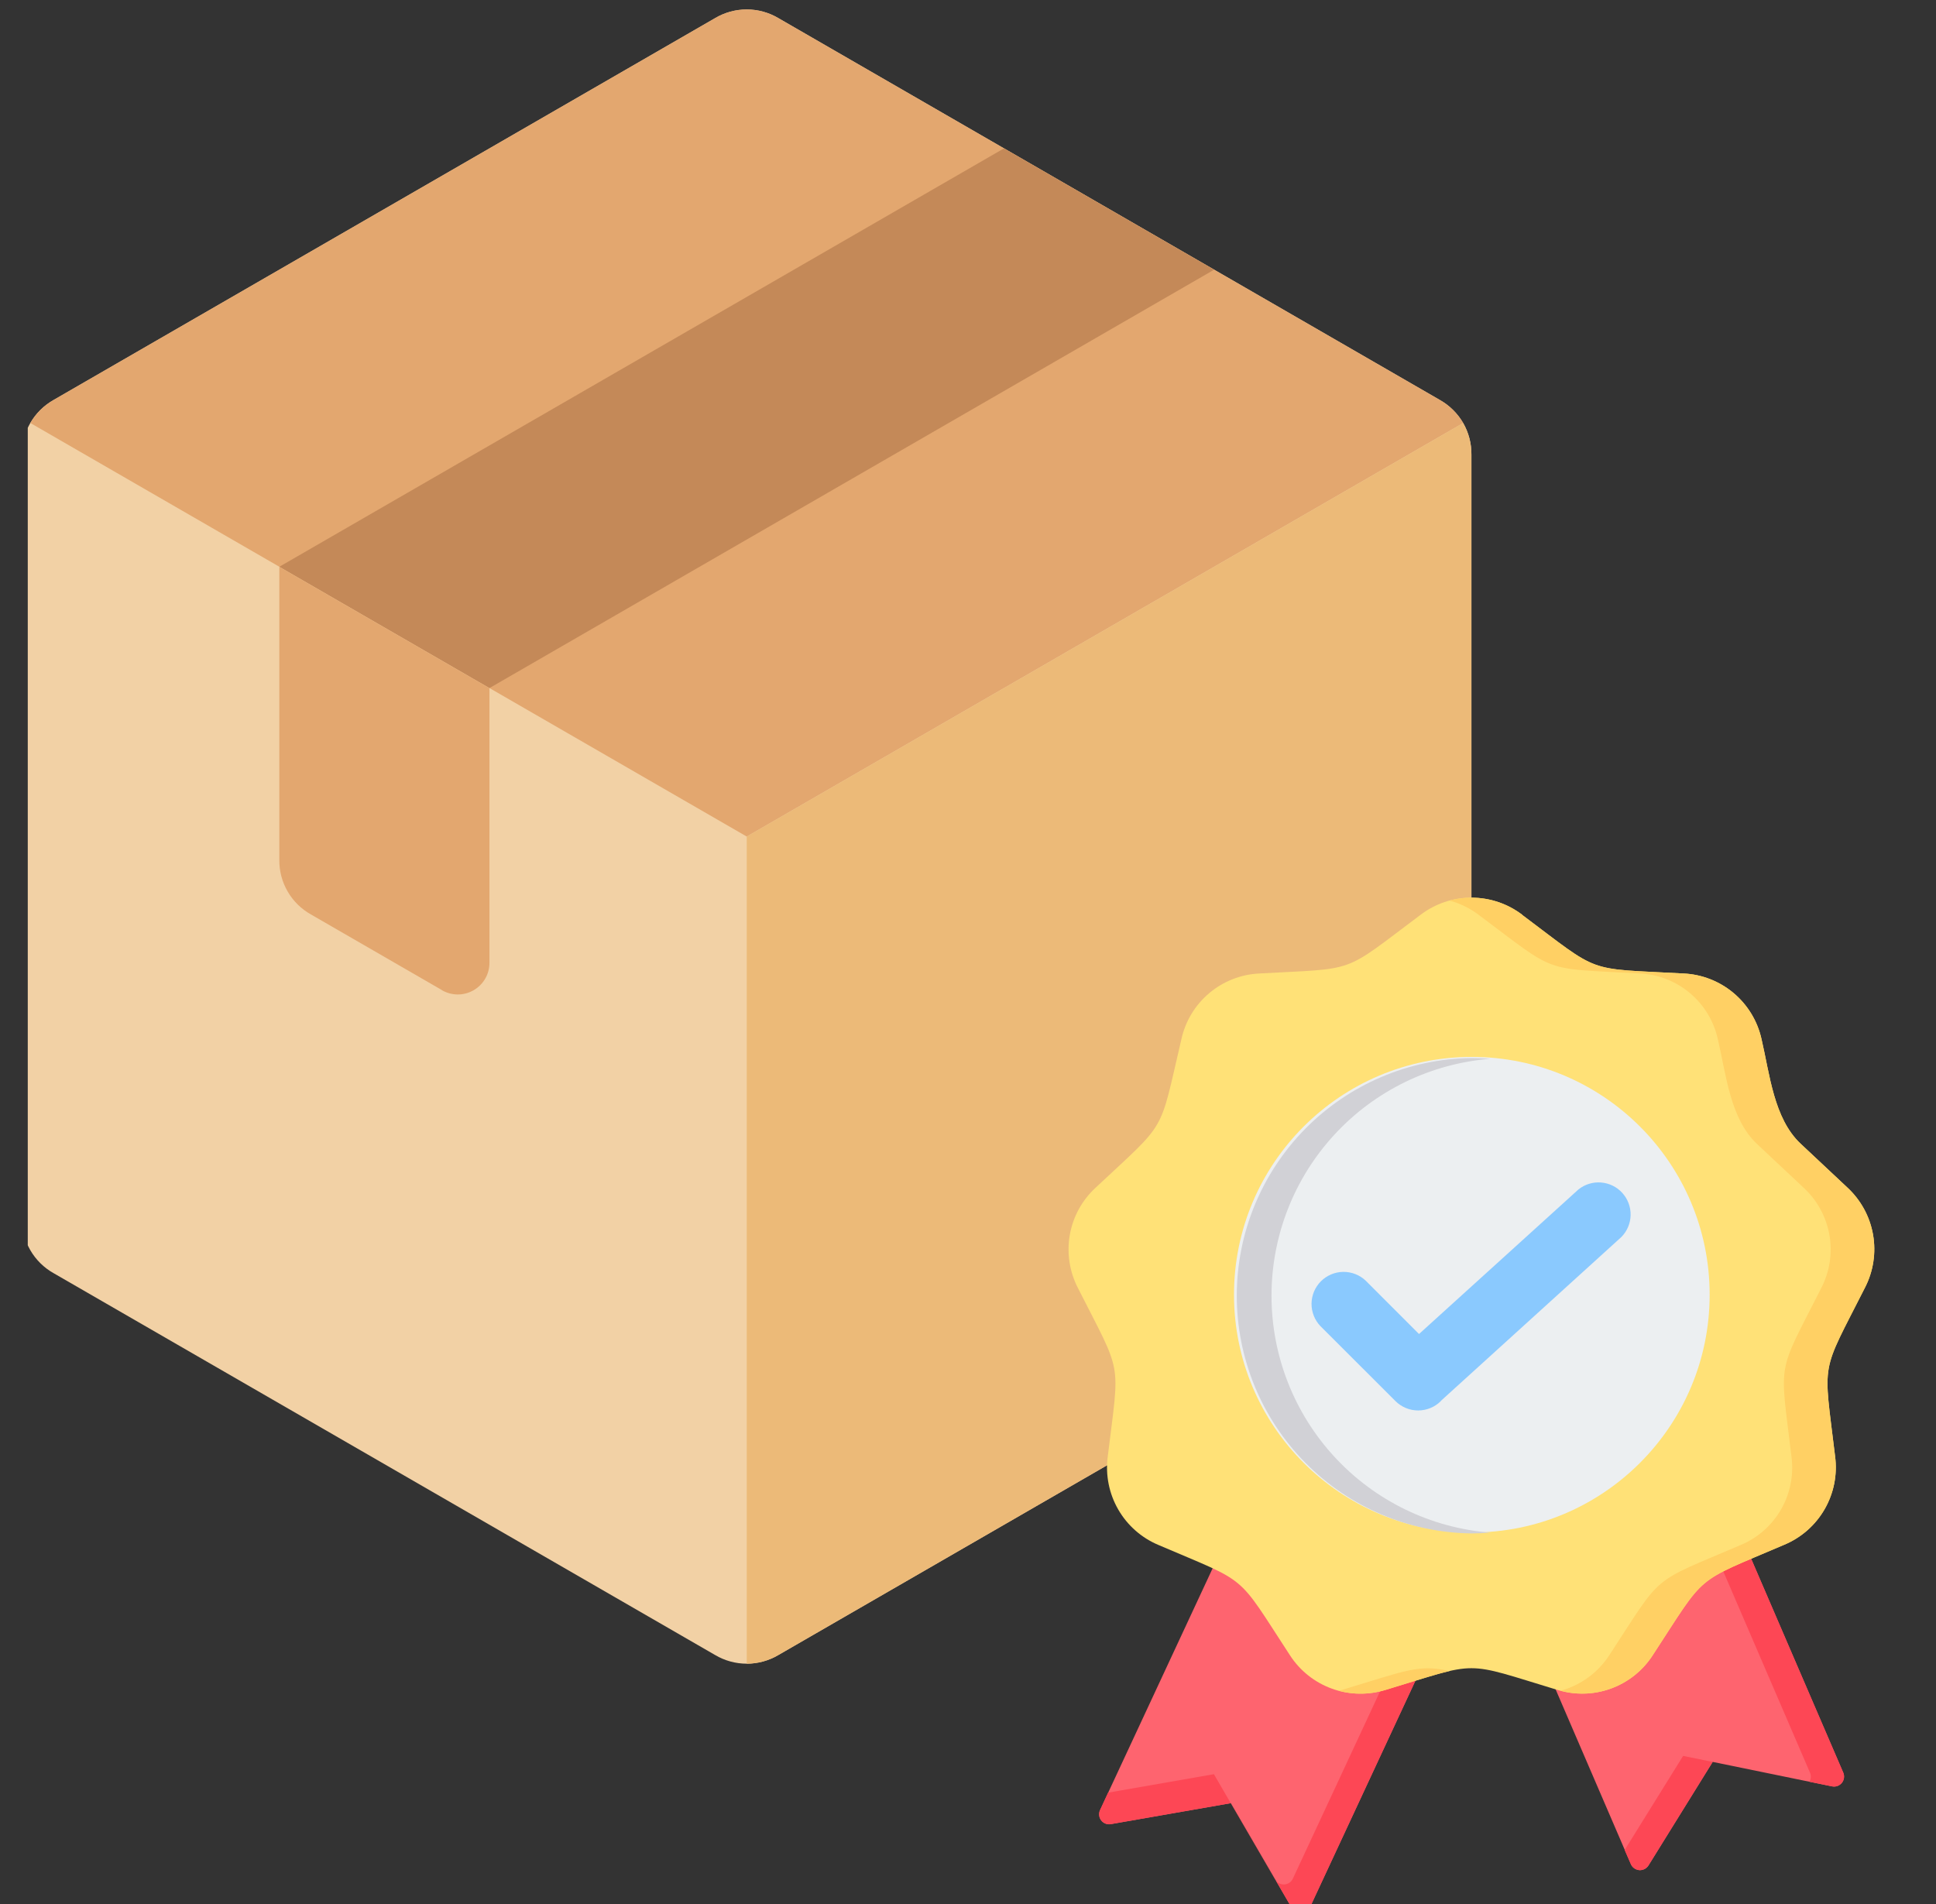
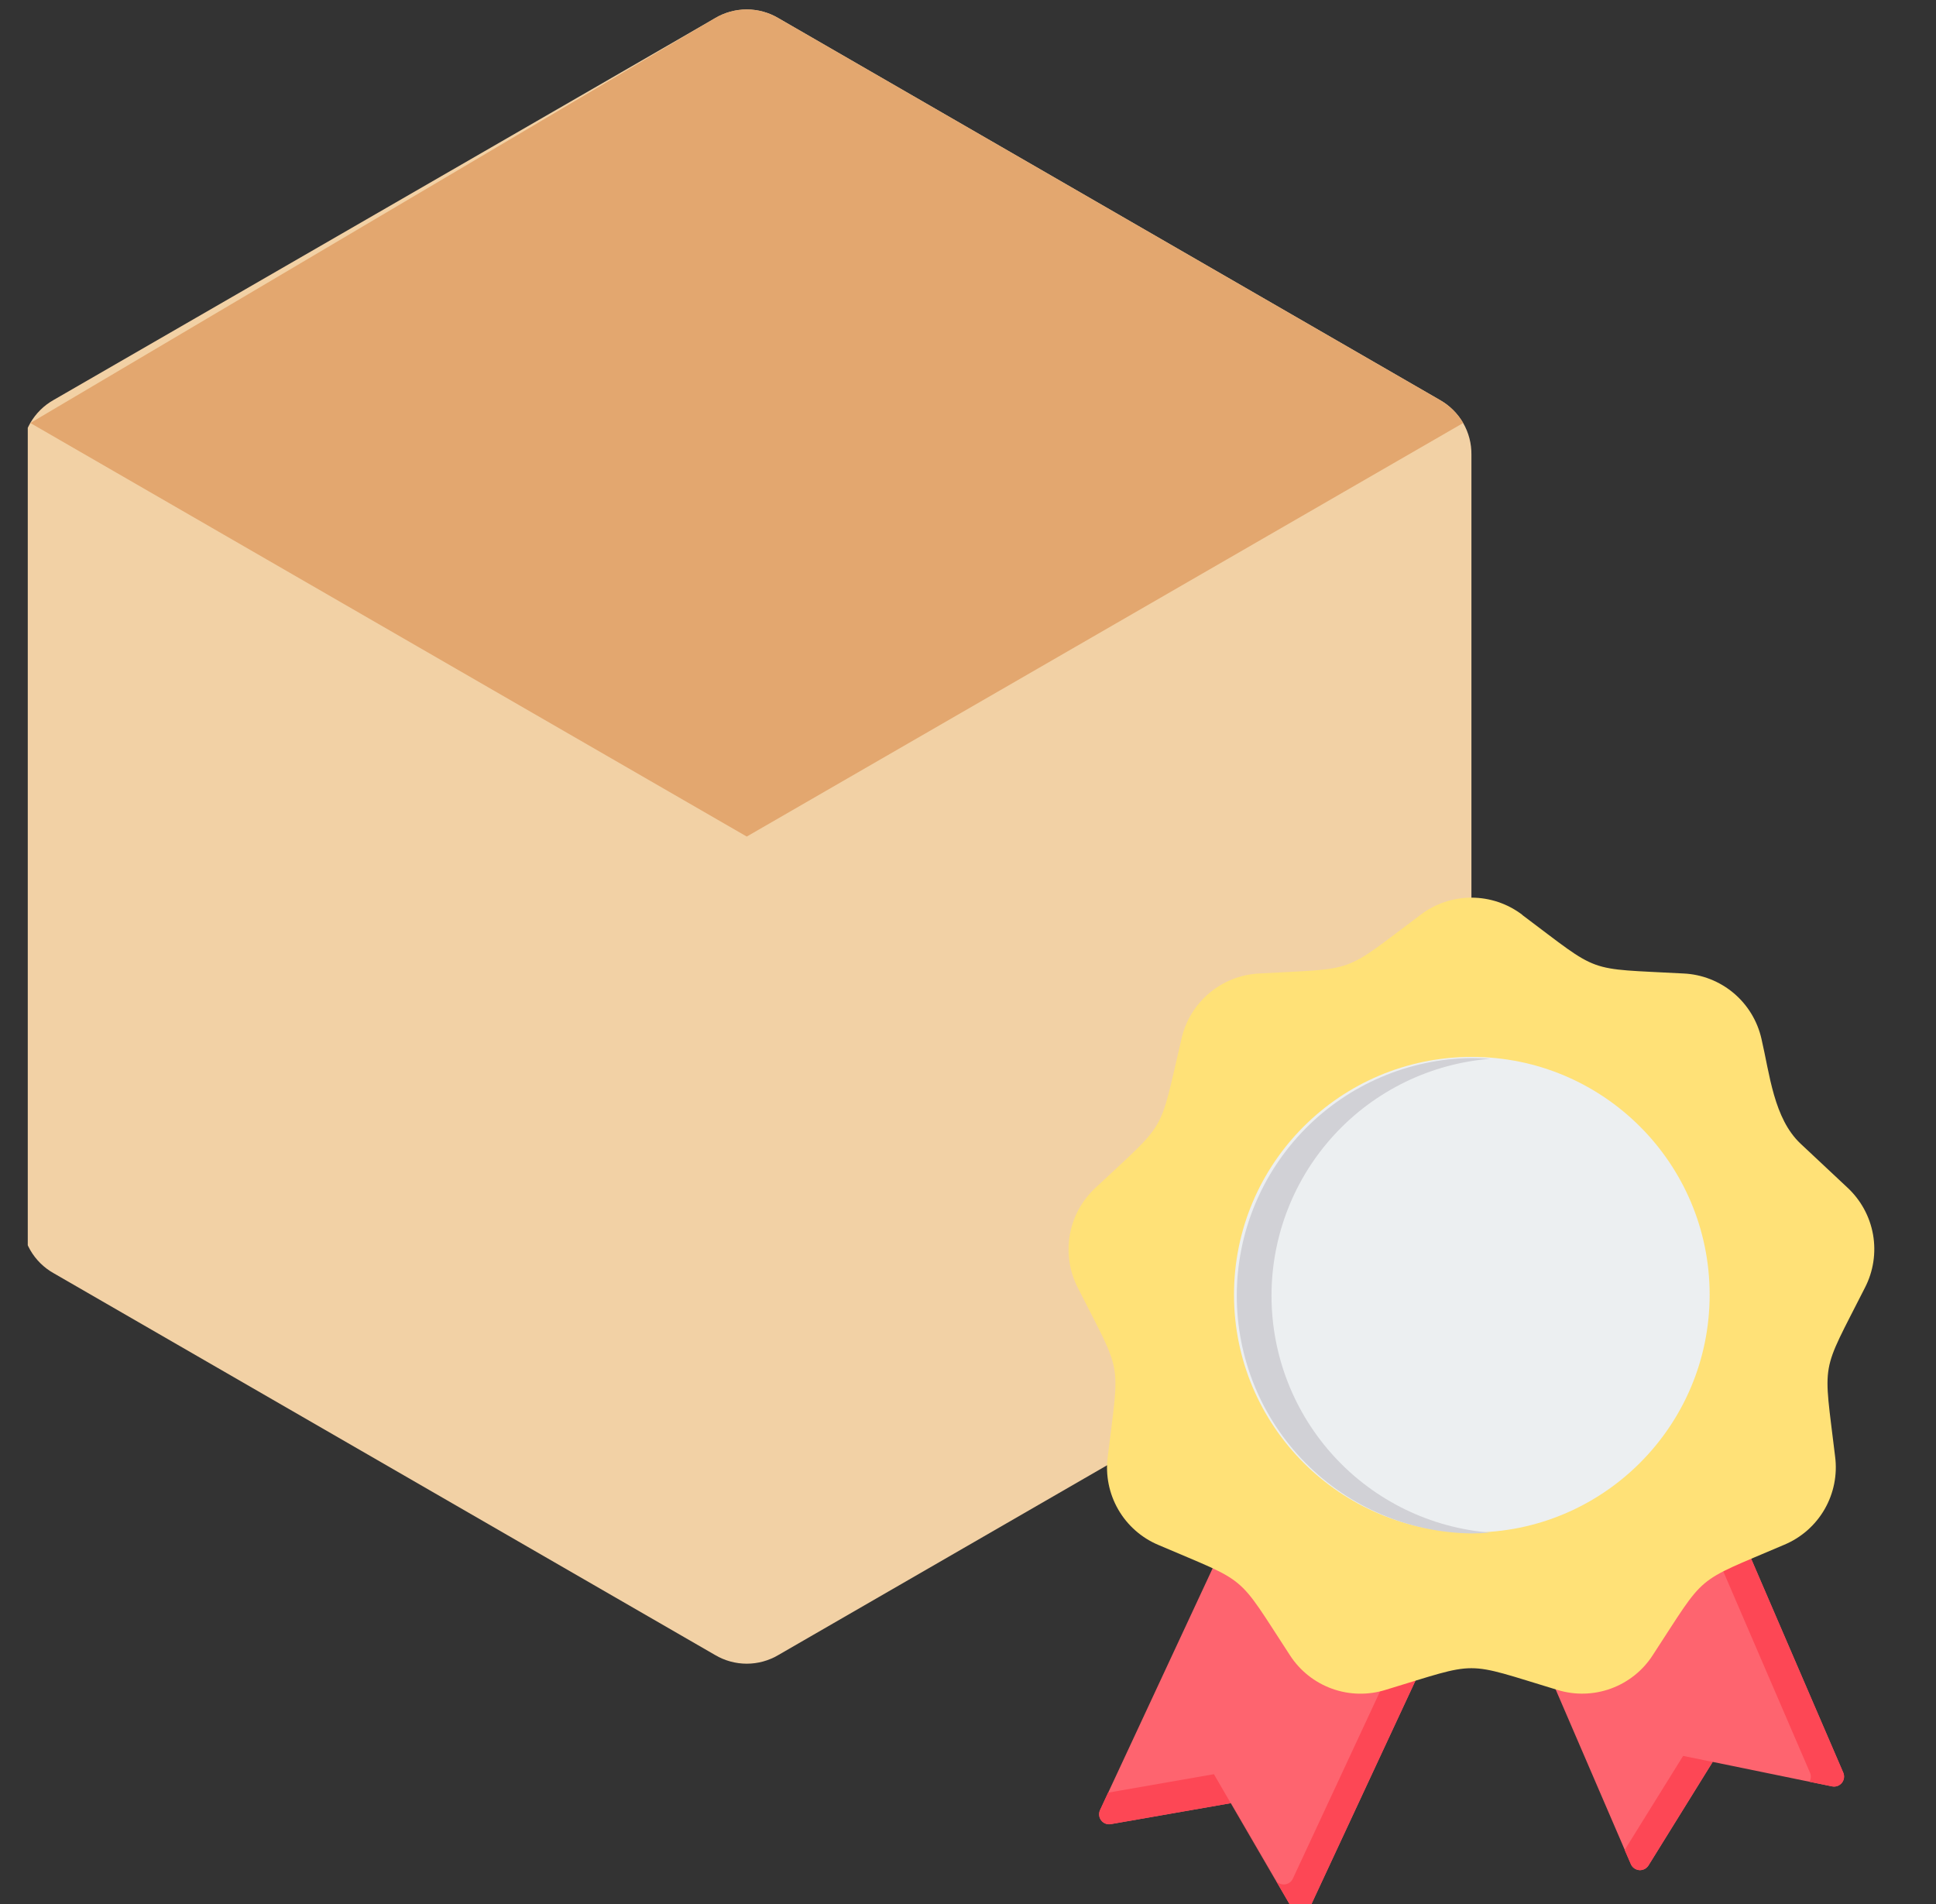
<svg xmlns="http://www.w3.org/2000/svg" width="61" height="60" viewBox="0 0 61 60" fill="none">
  <rect x="0" y="0" width="61" height="60" fill="#333333" stroke="none" />
  <g clip-path="url(#clip0_729_1764)">
    <path fill-rule="evenodd" clip-rule="evenodd" d="M24.526 0.572L45.365 12.603C45.672 12.775 45.926 13.026 46.102 13.33C46.277 13.634 46.367 13.98 46.362 14.331V38.394C46.367 38.745 46.277 39.091 46.102 39.395C45.926 39.699 45.672 39.95 45.365 40.122L24.526 52.153C24.225 52.332 23.88 52.427 23.529 52.427C23.177 52.427 22.833 52.332 22.531 52.153L1.691 40.122C1.384 39.95 1.13 39.699 0.954 39.395C0.779 39.091 0.689 38.745 0.694 38.394V14.331C0.689 13.98 0.779 13.634 0.954 13.33C1.13 13.026 1.384 12.775 1.691 12.603L22.531 0.572C22.833 0.393 23.177 0.298 23.529 0.298C23.88 0.298 24.225 0.393 24.526 0.572Z" fill="#F2D1A5" />
-     <path fill-rule="evenodd" clip-rule="evenodd" d="M24.526 0.572L45.365 12.603C45.67 12.776 45.924 13.027 46.102 13.33L23.529 26.362L0.956 13.33C1.132 13.027 1.386 12.776 1.69 12.603L22.53 0.572C22.832 0.393 23.177 0.298 23.528 0.298C23.88 0.298 24.224 0.393 24.526 0.572Z" fill="#E3A76F" />
-     <path fill-rule="evenodd" clip-rule="evenodd" d="M46.102 13.33C46.276 13.635 46.365 13.98 46.362 14.331V38.394C46.367 38.745 46.277 39.091 46.102 39.395C45.926 39.699 45.672 39.95 45.365 40.122L24.526 52.153C24.224 52.331 23.88 52.425 23.529 52.427V26.362L46.102 13.33Z" fill="#ECBA78" />
-     <path fill-rule="evenodd" clip-rule="evenodd" d="M8.801 17.86L15.422 21.683L38.255 8.499L31.634 4.676L8.801 17.86Z" fill="#C48958" />
-     <path fill-rule="evenodd" clip-rule="evenodd" d="M13.926 31.201L9.798 28.817C9.492 28.646 9.237 28.395 9.062 28.091C8.886 27.787 8.796 27.441 8.801 27.09V17.863L15.422 21.686V30.34C15.422 30.516 15.376 30.688 15.289 30.839C15.201 30.991 15.075 31.117 14.923 31.204C14.772 31.292 14.6 31.338 14.425 31.338C14.25 31.338 14.078 31.292 13.926 31.205V31.201Z" fill="#E3A76F" />
+     <path fill-rule="evenodd" clip-rule="evenodd" d="M24.526 0.572L45.365 12.603C45.67 12.776 45.924 13.027 46.102 13.33L23.529 26.362L0.956 13.33L22.53 0.572C22.832 0.393 23.177 0.298 23.528 0.298C23.88 0.298 24.224 0.393 24.526 0.572Z" fill="#E3A76F" />
    <path fill-rule="evenodd" clip-rule="evenodd" d="M54.097 46.614L48.251 51.462L51.386 58.742C51.409 58.795 51.446 58.841 51.492 58.874C51.539 58.907 51.594 58.927 51.652 58.932C51.709 58.936 51.766 58.924 51.818 58.898C51.869 58.872 51.912 58.833 51.942 58.784L53.965 55.522L57.724 56.293C57.781 56.304 57.839 56.3 57.893 56.281C57.948 56.261 57.995 56.227 58.032 56.183C58.068 56.138 58.091 56.084 58.099 56.027C58.107 55.97 58.099 55.912 58.076 55.859L54.097 46.614Z" fill="#FE646F" />
    <path fill-rule="evenodd" clip-rule="evenodd" d="M54.097 46.614L53.324 47.256L57.029 55.859C57.05 55.905 57.059 55.955 57.056 56.005C57.053 56.055 57.038 56.103 57.012 56.146L57.727 56.293C57.784 56.304 57.842 56.3 57.896 56.281C57.95 56.261 57.998 56.227 58.034 56.183C58.071 56.138 58.094 56.084 58.102 56.027C58.109 55.97 58.101 55.912 58.079 55.859L54.097 46.614ZM51.19 58.299L53.032 55.333L53.962 55.522L51.94 58.784C51.91 58.833 51.866 58.872 51.815 58.898C51.764 58.924 51.706 58.936 51.649 58.932C51.592 58.927 51.537 58.907 51.49 58.874C51.443 58.841 51.407 58.795 51.384 58.742L51.19 58.299Z" fill="#FD4755" />
    <path fill-rule="evenodd" clip-rule="evenodd" d="M45.471 51.087L41.269 60.115C41.245 60.167 41.207 60.212 41.159 60.245C41.111 60.277 41.055 60.295 40.998 60.298C40.94 60.301 40.883 60.287 40.832 60.259C40.782 60.232 40.74 60.19 40.711 60.14L38.782 56.822L35.001 57.482C34.944 57.492 34.886 57.486 34.833 57.466C34.779 57.445 34.732 57.41 34.697 57.364C34.662 57.319 34.64 57.264 34.634 57.207C34.627 57.15 34.637 57.092 34.661 57.04L38.819 48.109L45.471 51.087Z" fill="#FE646F" />
    <path fill-rule="evenodd" clip-rule="evenodd" d="M45.471 51.087L41.269 60.116C41.245 60.168 41.206 60.213 41.159 60.245C41.111 60.277 41.055 60.295 40.998 60.298C40.94 60.3 40.883 60.287 40.833 60.26C40.782 60.232 40.74 60.191 40.711 60.141L38.783 56.822L35.001 57.483C34.944 57.494 34.886 57.488 34.832 57.467C34.778 57.446 34.731 57.411 34.696 57.365C34.661 57.319 34.639 57.265 34.633 57.207C34.627 57.15 34.637 57.092 34.661 57.04L34.914 56.491L38.248 55.909L40.177 59.228C40.206 59.277 40.248 59.318 40.298 59.346C40.349 59.373 40.406 59.386 40.464 59.384C40.521 59.381 40.577 59.363 40.625 59.331C40.673 59.299 40.711 59.254 40.735 59.202L44.677 50.734L45.471 51.087Z" fill="#FD4755" />
    <path fill-rule="evenodd" clip-rule="evenodd" d="M47.966 28.834C50.476 30.715 49.91 30.507 53.044 30.677C53.623 30.703 54.177 30.92 54.621 31.292C55.065 31.665 55.374 32.173 55.501 32.738C55.761 33.848 55.888 35.246 56.734 36.041L58.203 37.418C58.629 37.811 58.915 38.333 59.016 38.904C59.116 39.475 59.027 40.063 58.761 40.578C57.344 43.38 57.449 42.782 57.821 45.899C57.896 46.474 57.779 47.058 57.49 47.56C57.2 48.063 56.753 48.456 56.218 48.679C53.332 49.916 53.796 49.526 52.078 52.154C51.766 52.642 51.301 53.013 50.757 53.211C50.212 53.41 49.617 53.423 49.064 53.251C46.059 52.342 46.663 52.342 43.66 53.251C43.107 53.424 42.514 53.412 41.969 53.215C41.425 53.019 40.959 52.649 40.645 52.163C38.928 49.535 39.392 49.924 36.506 48.688C35.971 48.465 35.524 48.072 35.234 47.569C34.944 47.067 34.828 46.483 34.902 45.908C35.282 42.791 35.38 43.388 33.963 40.587C33.697 40.072 33.608 39.484 33.708 38.913C33.809 38.342 34.094 37.82 34.521 37.427C36.809 35.279 36.506 35.804 37.223 32.751C37.347 32.183 37.655 31.672 38.1 31.297C38.544 30.922 39.099 30.704 39.68 30.677C42.814 30.502 42.244 30.71 44.758 28.829C45.219 28.477 45.782 28.287 46.362 28.287C46.941 28.287 47.505 28.477 47.966 28.829V28.834Z" fill="#FFE177" />
-     <path fill-rule="evenodd" clip-rule="evenodd" d="M47.966 28.834C50.476 30.715 49.91 30.507 53.044 30.677C53.623 30.703 54.177 30.919 54.621 31.292C55.065 31.664 55.374 32.172 55.501 32.738C55.762 33.848 55.888 35.245 56.735 36.04L58.203 37.418C58.63 37.811 58.915 38.333 59.016 38.904C59.117 39.475 59.027 40.063 58.761 40.578C57.344 43.38 57.449 42.782 57.822 45.899C57.897 46.474 57.78 47.058 57.49 47.56C57.2 48.063 56.753 48.456 56.218 48.679C53.333 49.915 53.796 49.526 52.079 52.154C51.776 52.625 51.332 52.989 50.809 53.191C50.286 53.393 49.713 53.424 49.172 53.279C49.802 53.108 50.348 52.71 50.704 52.163C52.422 49.535 51.957 49.924 54.843 48.688C55.379 48.465 55.826 48.072 56.116 47.569C56.406 47.067 56.522 46.483 56.447 45.907C56.075 42.791 55.969 43.387 57.386 40.587C57.652 40.072 57.742 39.483 57.641 38.913C57.54 38.342 57.255 37.82 56.828 37.427L55.36 36.049C54.513 35.254 54.387 33.856 54.126 32.747C54.001 32.18 53.693 31.67 53.248 31.295C52.804 30.921 52.249 30.704 51.669 30.677C48.535 30.502 49.105 30.709 46.591 28.829C46.317 28.622 46.006 28.469 45.675 28.379C46.066 28.273 46.475 28.259 46.873 28.337C47.27 28.415 47.644 28.583 47.966 28.829V28.834ZM45.673 52.659C45.215 52.764 44.622 52.961 43.659 53.253C43.179 53.4 42.668 53.41 42.183 53.281L42.284 53.253C44.327 52.636 44.703 52.438 45.673 52.659Z" fill="#FFD064" />
    <path d="M46.375 48.293C50.513 48.293 53.868 44.938 53.868 40.799C53.868 36.661 50.513 33.306 46.375 33.306C42.236 33.306 38.881 36.661 38.881 40.799C38.881 44.938 42.236 48.293 46.375 48.293Z" fill="#ECEFF1" />
    <path fill-rule="evenodd" clip-rule="evenodd" d="M46.362 33.341C46.563 33.341 46.763 33.35 46.962 33.365C45.083 33.514 43.33 34.365 42.052 35.748C40.773 37.132 40.063 38.947 40.063 40.831C40.063 42.715 40.773 44.53 42.052 45.914C43.33 47.298 45.083 48.149 46.962 48.297C46.763 48.314 46.565 48.322 46.362 48.322C44.393 48.296 42.512 47.495 41.129 46.094C39.745 44.692 38.969 42.801 38.969 40.831C38.969 38.861 39.745 36.971 41.129 35.569C42.512 34.167 44.393 33.366 46.362 33.341Z" fill="#D1D1D6" />
-     <path fill-rule="evenodd" clip-rule="evenodd" d="M41.602 41.787C41.421 41.596 41.321 41.342 41.324 41.078C41.328 40.814 41.434 40.562 41.62 40.376C41.807 40.19 42.059 40.083 42.322 40.08C42.586 40.077 42.841 40.176 43.032 40.358L44.711 42.038L49.728 37.488C49.928 37.324 50.184 37.243 50.442 37.263C50.7 37.282 50.941 37.399 51.115 37.591C51.289 37.782 51.383 38.033 51.378 38.292C51.373 38.551 51.268 38.797 51.086 38.982L45.399 44.145V44.151C45.305 44.245 45.194 44.319 45.071 44.37C44.948 44.421 44.816 44.447 44.684 44.447C44.551 44.447 44.419 44.421 44.296 44.37C44.174 44.319 44.062 44.245 43.968 44.151L41.602 41.787Z" fill="#8AC9FE" />
  </g>
  <defs>
    <clipPath id="clip0_729_1764">
      <rect width="60" height="60" fill="white" transform="translate(0.875)" />
    </clipPath>
  </defs>
</svg>